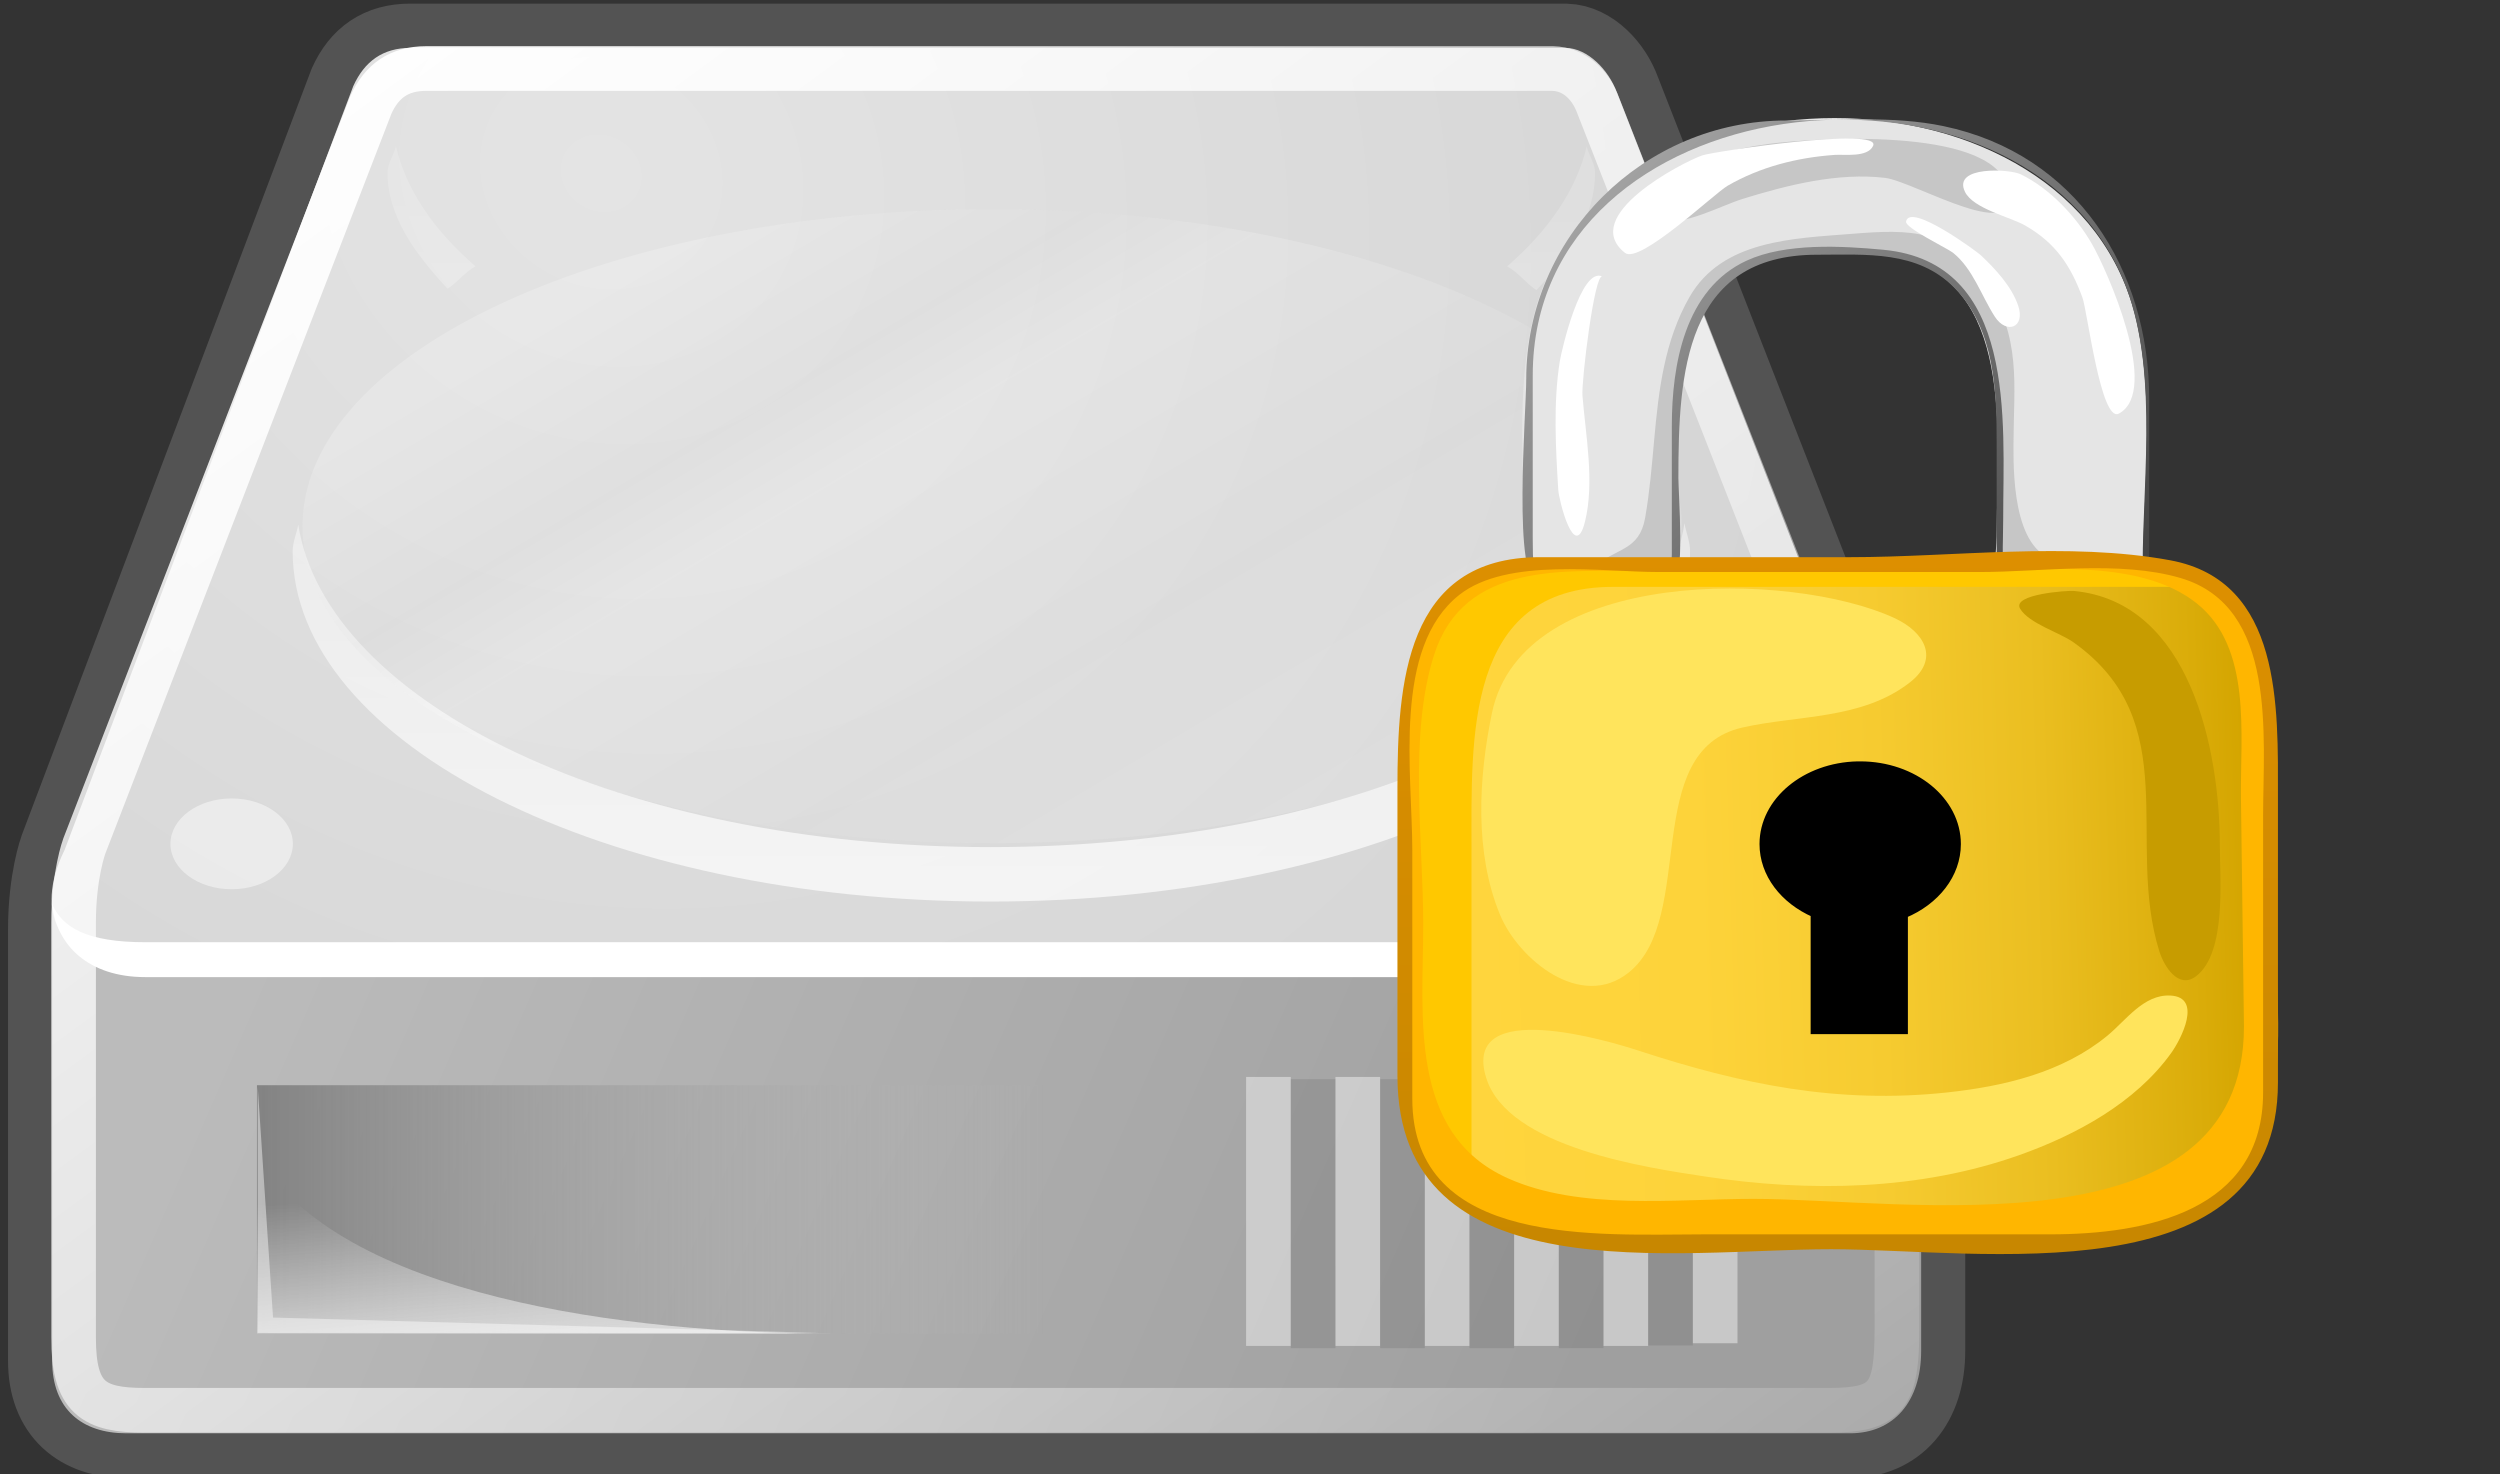
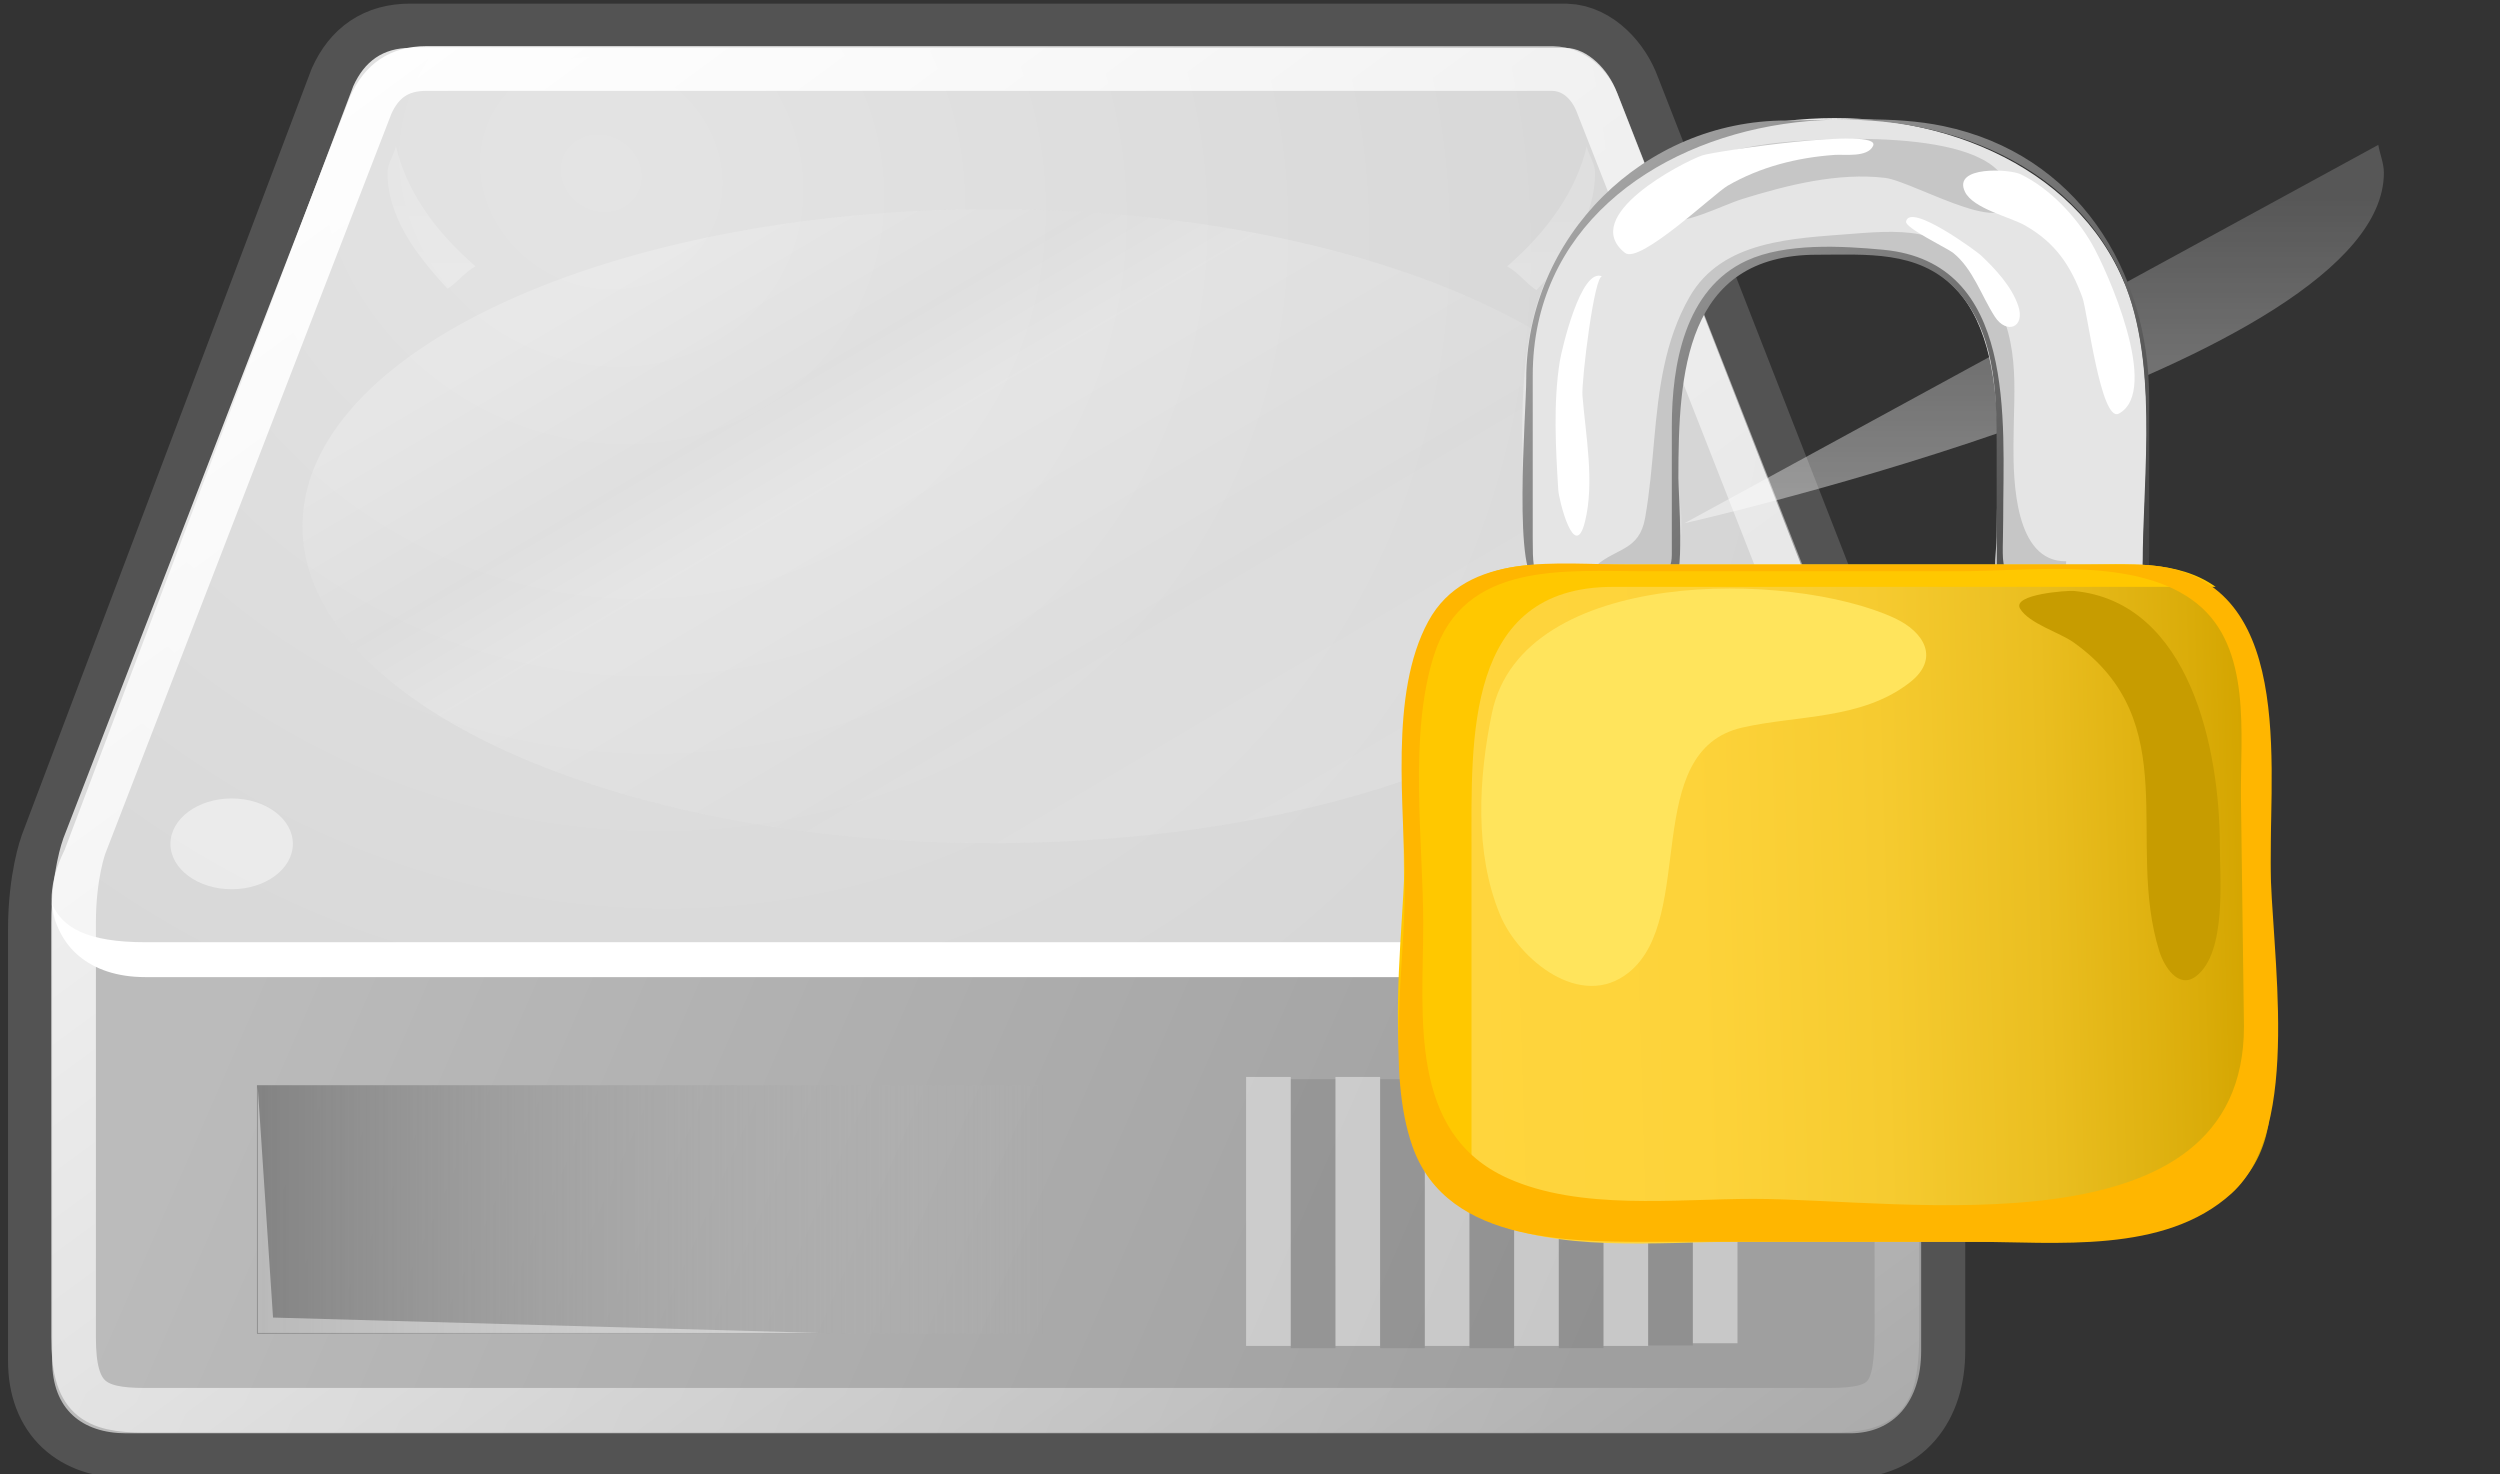
<svg xmlns="http://www.w3.org/2000/svg" viewBox="0 0 1822.634 1074.778">
  <rect x="0" y="0" width="1822.634" height="1074.778" fill="#333333" stroke="none" />
  <defs>
    <linearGradient id="j" x1="7.605" x2="36.183" y1="28.481" y2="40.944" gradientUnits="userSpaceOnUse">
      <stop stop-color="#bbb" offset="0" />
      <stop stop-color="#9f9f9f" offset="1" />
    </linearGradient>
    <linearGradient id="i" x1="7.858" x2="25.483" gradientUnits="userSpaceOnUse">
      <stop stop-color="#838383" offset="0" />
      <stop stop-color="#bbb" stop-opacity="0" offset="1" />
    </linearGradient>
    <linearGradient id="h" x1="12.277" x2="12.222" y1="37.206" y2="33.759" gradientUnits="userSpaceOnUse">
      <stop stop-color="#eee" offset="0" />
      <stop stop-color="#eee" stop-opacity="0" offset="1" />
    </linearGradient>
    <linearGradient id="g" x2="0" y1="11.319" y2="26.357" gradientUnits="userSpaceOnUse">
      <stop stop-color="#fff" stop-opacity=".255" offset="0" />
      <stop stop-color="#fff" offset="1" />
    </linearGradient>
    <linearGradient id="f" x1="12.378" x2="44.096" y1="4.433" y2="47.621" gradientUnits="userSpaceOnUse">
      <stop stop-color="#fff" offset="0" />
      <stop stop-color="#fff" stop-opacity="0" offset="1" />
    </linearGradient>
    <linearGradient id="e" x1="33.431" x2="21.748" y1="31.965" y2="11.781" gradientUnits="userSpaceOnUse">
      <stop stop-color="#fff" offset="0" />
      <stop stop-color="#e6e6e6" offset=".5" />
      <stop stop-color="#fff" offset=".75" />
      <stop stop-color="#e1e1e1" offset=".842" />
      <stop stop-color="#fff" offset="1" />
    </linearGradient>
    <linearGradient id="c" x1="7.392" x2="103.56" y1="96.979" y2="94.122" gradientUnits="userSpaceOnUse">
      <stop stop-color="#ffd53d" offset="0" />
      <stop stop-color="#fdd33a" offset=".302" />
      <stop stop-color="#f6cb30" offset=".535" />
      <stop stop-color="#eabe20" offset=".745" />
      <stop stop-color="#daac09" offset=".94" />
      <stop stop-color="#d4a500" offset="1" />
    </linearGradient>
    <linearGradient id="d" x1="-258.11" x2="-256.16" gradientTransform="matrix(76.2 76.201 76.201 -76.2 -15540 54802)" gradientUnits="userSpaceOnUse">
      <stop stop-color="#fff" offset="0" />
      <stop offset="1" />
    </linearGradient>
    <linearGradient id="b" x1="-254.84" x2="-252.83" gradientTransform="matrix(0 126.68 126.68 0 -58426 32328)" gradientUnits="userSpaceOnUse">
      <stop stop-color="#df9000" offset="0" />
      <stop stop-color="#9f7800" offset="1" />
    </linearGradient>
    <radialGradient id="a" cx="15.571" cy="2.958" r="20.936" gradientTransform="matrix(1.286 .782 -.711 1.17 -2.354 -4.877)" gradientUnits="userSpaceOnUse">
      <stop stop-color="#e4e4e4" offset="0" />
      <stop stop-color="#d3d3d3" offset="1" />
    </radialGradient>
  </defs>
  <g transform="translate(1773.9 336.84)">
    <g transform="matrix(32.569 0 0 32.569 -1842.5 -560.97)">
      <path d="m11.286 7.963c-0.625 0-1.031 0.29-1.281 0.844l-6.469 17.104s-0.25 0.672-0.25 1.781v9.65c0 1.083 0.658 1.625 1.656 1.625h38.562c0.985 0 1.594-0.718 1.594-1.844v-9.65s0.106-0.77-0.094-1.312l-6.719-17.197c-0.185-0.512-0.637-0.988-1.125-1h-25.875z" fill="none" stroke="#535353" stroke-linecap="round" stroke-linejoin="round" stroke-width="2" />
      <path d="m3.274 26.997 0.765-0.692 37.61 0.062 3.462 0.317v10.439c0 1.126-0.607 1.843-1.592 1.843h-38.583c-0.998 0-1.662-0.542-1.662-1.625v-10.345z" fill="url(#j)" fill-rule="evenodd" />
      <path d="m3.549 25.914c-0.714 1.464-6.2e-4 2.393 1.036 2.393h39c1.119-0.024 1.845-1.012 1.429-2.143l-6.714-17.211c-0.185-0.512-0.655-0.988-1.143-1h-25.857c-0.625 0-1.036 0.304-1.286 0.857l-6.464 17.104z" fill="url(#a)" fill-rule="evenodd" />
      <path d="m7.858 31.174h17.625v5.562h-17.625z" fill="url(#i)" fill-rule="evenodd" />
-       <path d="m7.858 36.737v-4.011c1.835 3.179 8.296 4.011 12.938 4.011h-12.938z" fill="url(#h)" fill-rule="evenodd" opacity=".811" />
      <path d="m44.796 25.629c0.064 1.25-0.414 2.316-1.322 2.344h-38.119c-1.289 0-1.868-0.325-2.084-0.868 0.092 0.944 0.826 1.649 2.084 1.649h38.119c1.076-0.033 1.753-1.424 1.352-2.995l-0.03-0.13z" fill="#fff" fill-rule="evenodd" />
-       <path d="m10.969,10.156c-.046.2-.188.387-.188.594 0,.949.591,1.789 1.344,2.594 .24-.154.365-.354.625-.5-.94-.816-1.553-1.717-1.781-2.688zm26.656,0c-.229.97-.842,1.872-1.781,2.688 .274.154.404.368.656.531 .757-.807 1.312-1.673 1.312-2.625 0-.207-.142-.393-.188-.594zm2.188,8.438c-.614,4.04-7.299,7.25-15.531,7.25-8.212,1e-006-14.86-3.193-15.5-7.219-.032.197-.125.392-.125.594 3e-007,4.318 6.989,7.844 15.625,7.844s15.656-3.526 15.656-7.844c0-.213-.089-.417-.125-.625z" fill="url(#g)" fill-rule="evenodd" opacity=".691" />
+       <path d="m10.969,10.156c-.046.2-.188.387-.188.594 0,.949.591,1.789 1.344,2.594 .24-.154.365-.354.625-.5-.94-.816-1.553-1.717-1.781-2.688zm26.656,0c-.229.97-.842,1.872-1.781,2.688 .274.154.404.368.656.531 .757-.807 1.312-1.673 1.312-2.625 0-.207-.142-.393-.188-.594zm2.188,8.438s15.656-3.526 15.656-7.844c0-.213-.089-.417-.125-.625z" fill="url(#g)" fill-rule="evenodd" opacity=".691" />
      <path transform="translate(.088,.177)" d="m8.574 25.594c0 0.561-0.613 1.016-1.37 1.016s-1.37-0.455-1.37-1.016 0.613-1.016 1.37-1.016 1.37 0.455 1.37 1.016z" fill="#fff" fill-opacity=".458" fill-rule="evenodd" />
      <path transform="translate(33.967 .088)" d="m8.574 25.594c0 0.561-0.613 1.016-1.37 1.016s-1.37-0.455-1.37-1.016 0.613-1.016 1.37-1.016 1.37 0.455 1.37 1.016z" fill="#fff" fill-opacity=".458" fill-rule="evenodd" />
      <path d="m11.643 8.416c-0.602 0-0.993 0.279-1.234 0.812l-6.415 16.591s-0.241 0.647-0.241 1.715v9.29c0 1.355 0.444 1.627 1.595 1.627h37.687c1.323 0 1.534-0.316 1.534-1.837v-9.29s0.102-0.742-0.09-1.264l-6.593-16.806c-0.178-0.493-0.551-0.826-1.02-0.838h-25.223z" fill="none" stroke="url(#f)" stroke-linecap="round" stroke-linejoin="round" />
      <path d="m40.5 31.429v5.021" fill="none" stroke="#fff" stroke-linecap="square" stroke-opacity=".424" />
      <path d="m38.5 31.489v5.021" fill="none" stroke="#fff" stroke-linecap="square" stroke-opacity=".424" />
      <path d="m36.5 31.489v5.021" fill="none" stroke="#fff" stroke-linecap="square" stroke-opacity=".424" />
      <path d="m34.5 31.489v5.021" fill="none" stroke="#fff" stroke-linecap="square" stroke-opacity=".424" />
      <path d="m32.5 31.489v5.021" fill="none" stroke="#fff" stroke-linecap="square" stroke-opacity=".424" />
      <path d="m30.5 31.489v5.021" fill="none" stroke="#fff" stroke-linecap="square" stroke-opacity=".424" />
      <path d="m39.5 31.479v5.021" fill="none" opacity=".097" stroke="#000" stroke-linecap="square" />
      <path d="m37.5 31.539v5.021" fill="none" opacity=".097" stroke="#000" stroke-linecap="square" />
      <path d="m35.5 31.539v5.021" fill="none" opacity=".097" stroke="#000" stroke-linecap="square" />
      <path d="m33.5 31.539v5.021" fill="none" opacity=".097" stroke="#000" stroke-linecap="square" />
      <path d="m31.5 31.539v5.021" fill="none" opacity=".097" stroke="#000" stroke-linecap="square" />
      <path d="m7.875 31.188v5.531h12.562l-12.219-0.344-0.344-5.188z" fill="#fff" fill-rule="evenodd" opacity=".44" />
      <path transform="matrix(1.038 0 0 1.061 -1.633 -2.095)" d="m39.875 19.562c0 3.693-6.66 6.688-14.875 6.688s-14.875-2.994-14.875-6.688 6.66-6.688 14.875-6.688 14.875 2.994 14.875 6.688z" fill="url(#e)" fill-rule="evenodd" opacity=".206" />
    </g>
    <g transform="matrix(5.98 0 0 5.98 -755.09 -250.77)">
      <path d="m54.757,61.18c0-1.062-1.443-1.016-2.15-.79-.098,1.213 1.243.958-.016,2.763 1.101-.291 1.824-.95 2.166-1.973" fill="#ffe600" />
      <path d="m33.463,37.514c0-7.261 1.527-16.303 8.889-19.698 4.861-2.24 13.018-2.063 18.239-1.028 14.832,2.936 12.472,22.021 12.472,33.375 0,5.101-1.444,6.402 3.714,6.402 1.219,0 14.085.146 14.085-.139 0-10.168 1.522-21.672-.756-31.662-7.526-33.018-66.112-33.018-73.64,0-2.277,9.99-.755,21.494-.755,31.662 0,.287 11.615.139 12.679.139 6.193,0 5.073-.207 5.073-6.402v-12.649" fill="#e5e5e5" />
      <path d="m71.7,19.941c-4.349-6.429-9.086-6.406-16.307-5.826-7.102.572-15.802.732-19.79,7.71-3.052,5.339-3.759,11.359-4.296,17.332-.289,3.198-.555,6.421-1.109,9.585-.706,4.005-3.457,3.632-5.963,5.811l9.787.07c0-7.52-.462-15.184.083-22.688 1.012-13.883 13.316-17.22 25.258-15.495 13.731,1.982 13.962,14.593 13.962,25.635v12.384c0,.657 8.205,4.556 8.205-.422-6.299.091-6.443-9.898-6.427-14.154 .03-7.643 1.021-12.914-3.403-19.942" fill="#c6c6c6" />
      <path d="m47.417.296c-17.391,0-31.715,14.199-31.715,31.575 0,3.959-1.722,24.911 1.53,24.911h16.31c1.553,0 .709-11.14.709-12.877 0-12.75.771-27.244 16.906-27.244 5.92,0 12.296-.561 16.8,4.094 4.868,5.029 5.099,12.504 5.099,19.08v16.283c0,1.453 11.545.665 13.279.665 5.049,0 5.313.984 5.313-3.971v-18.592c0-15.775-8.867-29.835-25.06-33.235-6.184-1.3-12.89-.689-19.171-.689m-30.922,31.074c0-35.45 57.622-41.998 71.481-12.795 5.009,10.554 2.878,24.71 2.878,36.059 0,3.021-8.366,1.455-10.915,1.455-7.126,0-6.089-.091-6.089-7.175 0-12.017 1.714-31.33-14.633-32.86-5.098-.476-11.916-.85-16.625,1.318-7.579,3.485-9.14,12.727-9.14,20.196v15.638c0,5.167-6.429,2.883-10.882,2.883-5.833,0-6.076.979-6.076-4.8v-18.698c.001-.406.001-.815.001-1.221" fill="url(#d)" />
      <path d="m74.351,8.301c2.25,7.692-11.321-.589-14.914-1.01-5.728-.67-11.808.859-17.245,2.53-2.785.854-7.215,3.352-10.229,2.701-2.083-.451-.345-3.624.497-4.429 3.296-3.156 8.569-4.389 12.929-4.959 5.06-.663 26.812-2.193 28.962,5.167" fill="#c6c6c6" />
      <path d="m19.794,29.649c-.808,5.069-.499,10.577-.188,15.674 .077,1.288 2.007,8.92 3.256,3.89 1.197-4.824.083-10.516-.307-15.388-.136-1.734 1.462-14.972 2.432-14.509-2.635-1.253-5.003,9.135-5.193,10.333" fill="#fff" />
      <path d="m71.133,16.734c1.756,1.653 3.757,3.805 4.546,6.142 .904,2.672-1.422,3.55-2.854,1.33-1.643-2.551-2.668-5.846-5.102-7.792-.608-.487-5.849-3.023-5.715-3.788 .427-2.399 8.629,3.641 9.125,4.108" fill="#fff" />
      <path d="m57.991,3.386c-.667,1.449-3.473,1.021-4.687,1.106-4.558.318-9.06,1.457-13.033,3.749-1.651.952-10.735,9.619-12.53,8.196-5.672-4.507 7.038-11.057 9.428-11.887 1.374-.478 21.912-3.526 20.822-1.164" fill="#fff" />
      <path d="m84.633 15.285c1.854 3.186 8.464 17.998 3.315 20.747-2.18 1.163-3.84-12.51-4.433-14.133-1.434-3.927-3.298-6.686-6.969-8.79-1.846-1.058-6.355-2.05-7.356-4.117-1.555-3.215 5.489-2.769 6.772-2.148 3.537 1.715 6.709 5.069 8.671 8.441" fill="#fff" />
      <path d="m106.442,119.543c0,15.563-16.803,17.455-28.827,17.455h-35.917c-10.132,0-22.237,1.413-31.599-2.989-11.418-5.37-9.194-18.338-9.194-28.765 0-10.454-.414-21.004.095-31.454 .654-13.485 6.923-19.35 20.005-19.35h66.495c16.627,0 18.942,12.089 18.942,26.368v38.735" fill="url(#c)" />
-       <path d="m94.229,106.979c3.975.198 1.291,5.347.112,6.991-4.356,6.093-11.635,10.018-18.534,12.465-12.174,4.317-25.604,4.537-38.266,2.61-7.056-1.072-24.077-3.506-26.72-12.031-3.099-10.001 15.294-4.391 18.506-3.341 12.626,4.135 24.352,6.559 37.719,5.116 6.896-.746 14.029-2.416 19.5-6.912 2.257-1.852 4.429-5.064 7.683-4.898" fill="#ffe45c" />
      <path d="m100.259,88.635c0,3.883.878,13.111-2.885,15.984-2.182,1.664-3.929-1.259-4.48-3.014-4.209-13.383 3.196-27.977-10.471-37.687-1.68-1.194-5.415-2.291-6.503-4.09-1.083-1.788 5.825-2.245 6.531-2.177 14.289,1.341 17.808,19.593 17.808,30.984" fill="#c79c00" />
      <path d="m11.523,72.528c-1.634,7.877-2.156,17.012.984,24.602 2.238,5.411 9.856,11.733 15.704,7.029 8.309-6.681 1.356-27.023 13.844-29.855 6.815-1.545 14.532-.933 20.396-5.484 3.733-2.899 1.795-6.182-1.883-7.875-12.575-5.788-45.331-6.293-49.045,11.583" fill="#ffe45c" />
      <path d="m9.031 127v-37.881c0-13.418-0.844-31.963 17.216-31.963h73.511c-4.673-3.345-10.843-2.717-16.301-2.717h-65.69c-19.283 0-16.862 21.031-16.862 34.84 0 12.786-5.038 38.213 9.402 44.823-0.904-2.253-1.276-4.683-1.276-7.102" fill="#ffc800" />
      <path d="m89.772,54.44h-61.733c-8.29,0-19.589-1.701-24.273,6.911-4.839,8.896-2.861,22.674-2.861,32.56 0,9.431-2.283,22.323.923,31.45 4.283,12.189 20.083,11.638 30.735,11.638h37.358c10.37,0 23.576,1.565 31.793-5.912 8.771-7.981 4.728-29.889 4.728-40.305 0-13.715 2.837-36.342-16.67-36.342m13.432,56.3c0,28.007-41.422,21.026-59.807,21.026-9.479,0-21.106,1.453-29.939-2.51-12.197-5.472-10.314-19.894-10.314-30.956 0-10.147-1.815-22.972 1.312-32.82 3.657-11.517 15.991-10.23 25.699-10.23h38.347c8.824,0 21.707-1.861 28.947,3.919 6.777,5.41 5.286,15.995 5.388,23.759 .123,9.27.245,18.541.367,27.812" fill="#ffb600" />
-       <path d="m17.332,53.535c-16.414,0-17.332,15.473-17.332,28.202v35.029c0,26.764 34.278,21.139 52.85,21.139 17.913,0 54.497,6.022 54.497-20.328v-34.802c0-10.9.524-26.338-13.127-28.86-12.377-2.288-26.529-.38-39.023-.38h-37.865m-15.521,66.008v-30.263c0-9.396-2.441-24.733 5.753-31.166 5.818-4.566 17.395-2.769 24.321-2.769h39.106c7.541,0 17.103-1.443 24.492.734 11.837,3.489 10.054,19.266 10.054,29.061v33.668c0,14.442-14.181,17.284-25.958,17.284h-42.153c-12.864.001-35.615,1.685-35.615-16.549" fill="url(#b)" />
    </g>
-     <path d="m-419.55 220.78c-38.293 0.791-69.036 26.335-69.036 57.73 0 21.994 15.079 41.133 37.282 50.884v85.178h65.822v-84.633c22.924-9.564 38.619-29.001 38.619-51.429 0-31.893-31.723-57.73-70.861-57.73-0.612 0-1.218-0.013-1.825 0z" stroke="#000" stroke-width="5.076" />
  </g>
</svg>